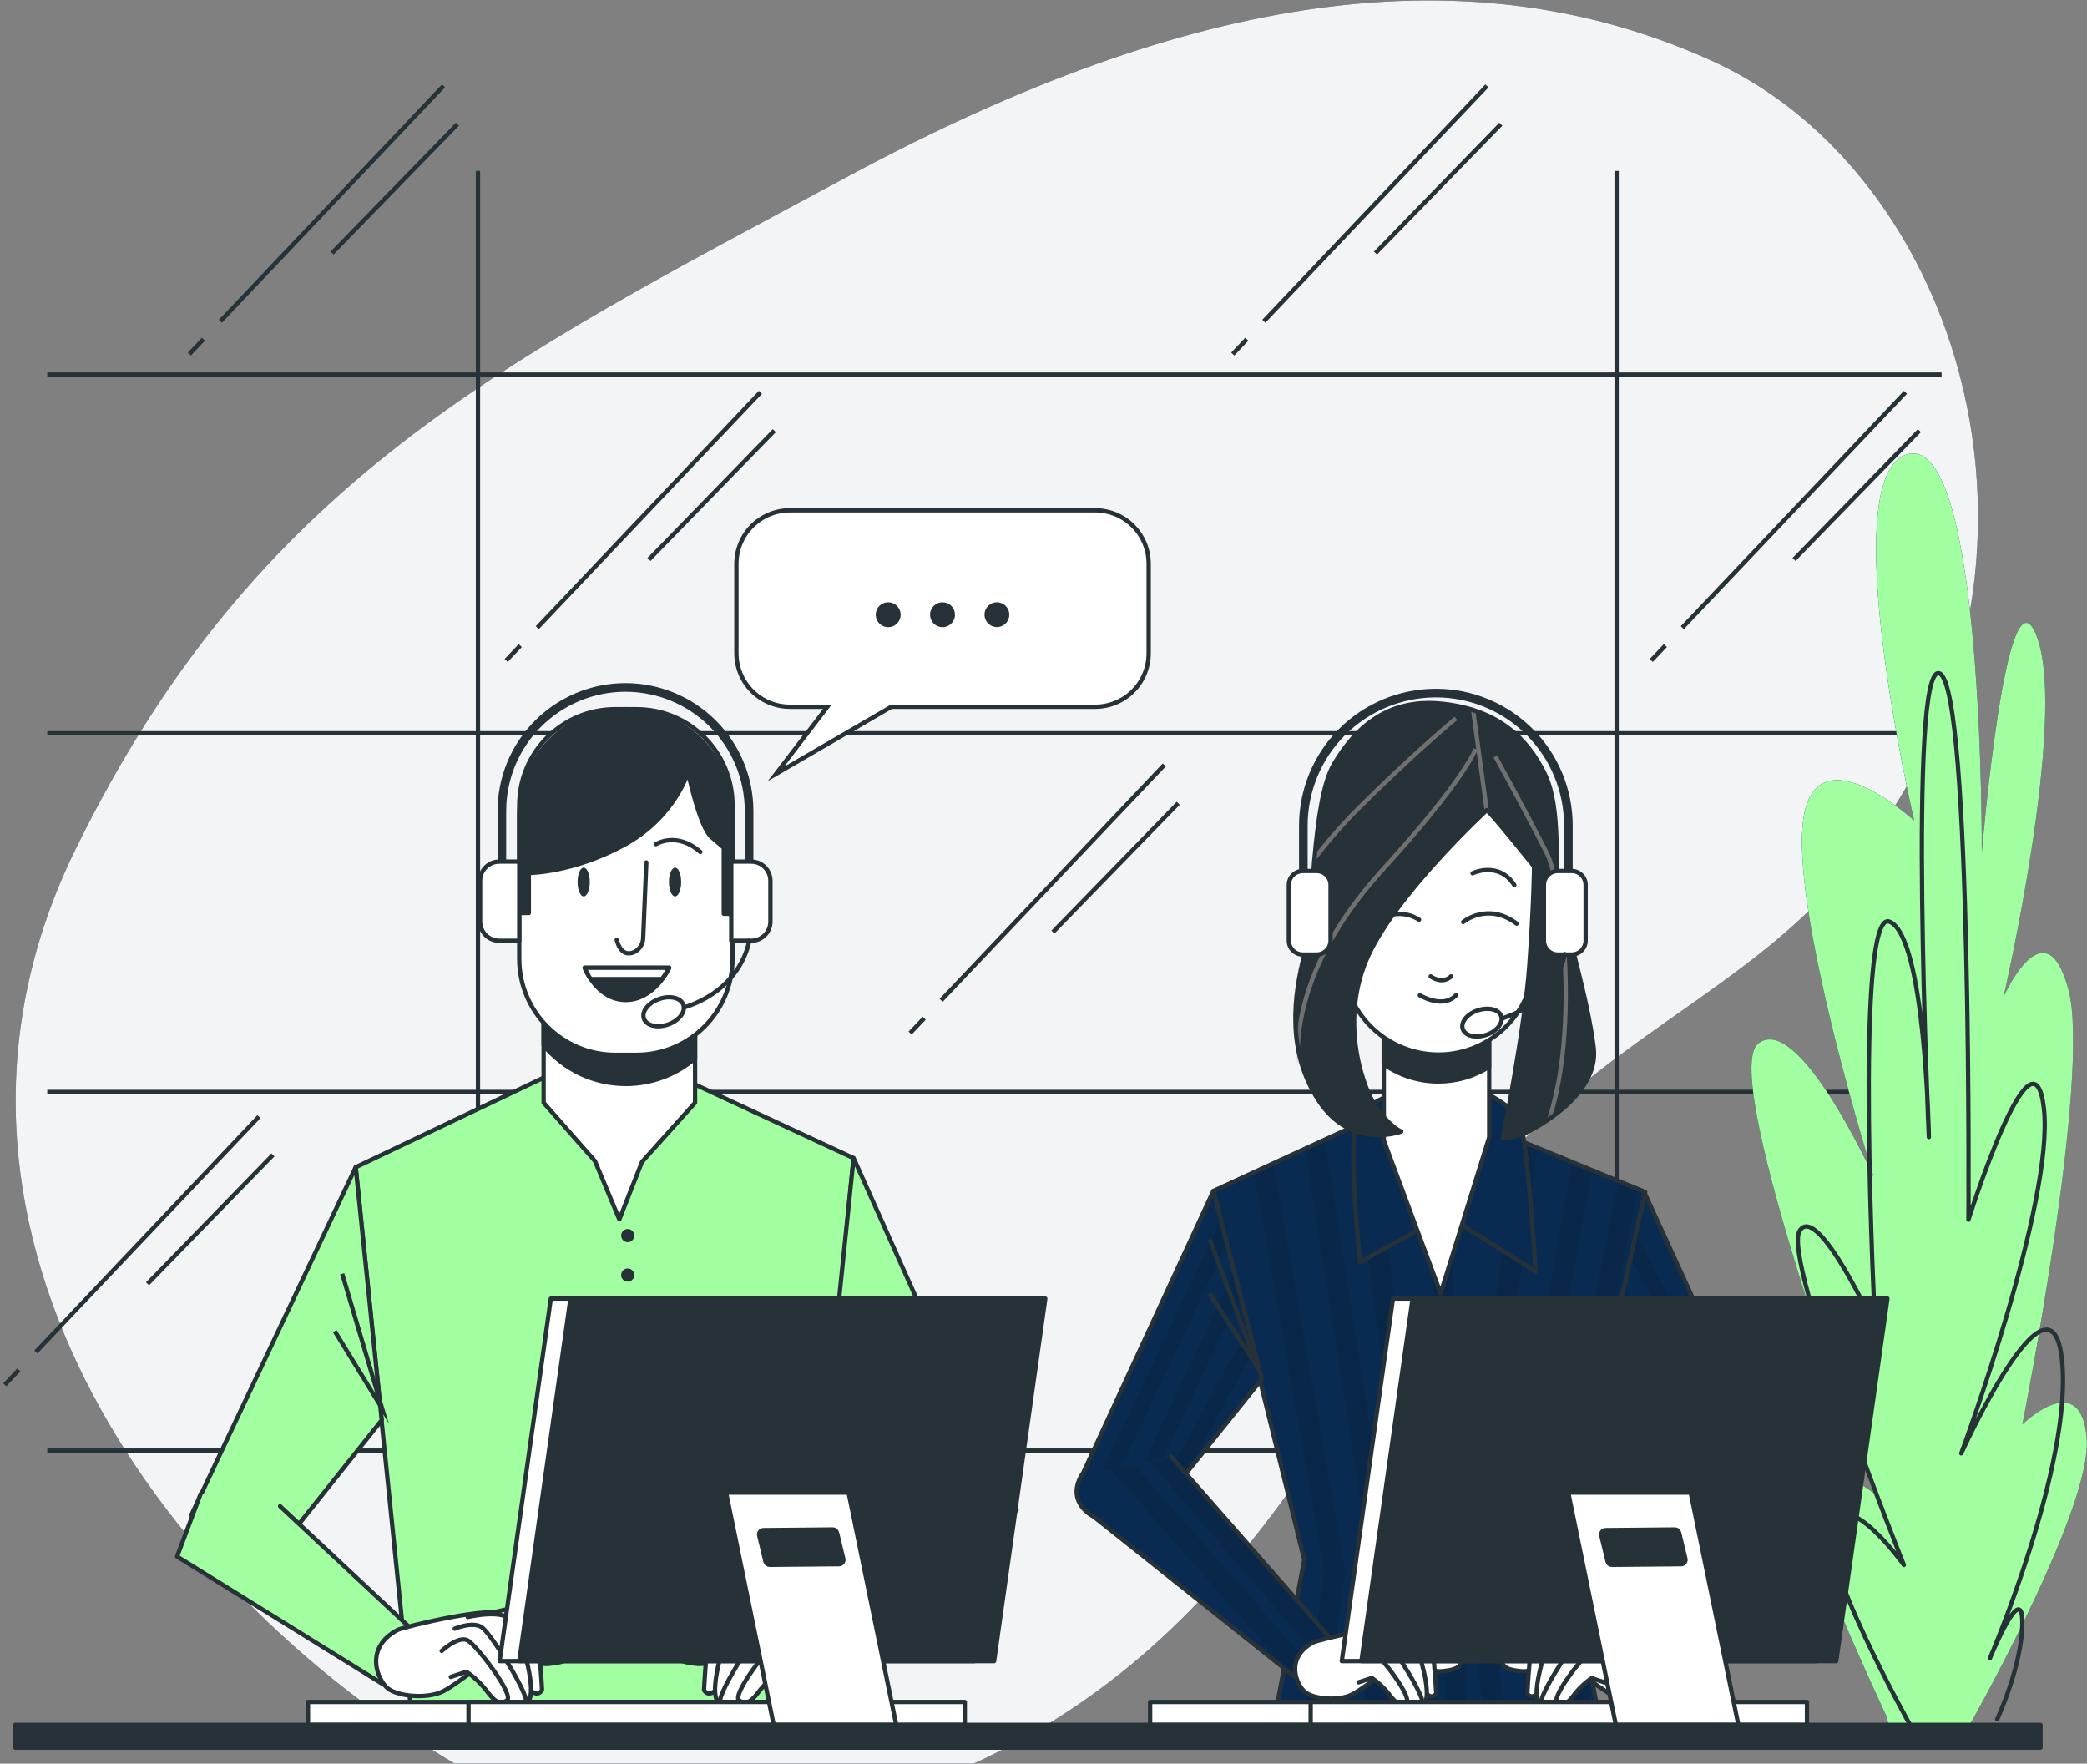
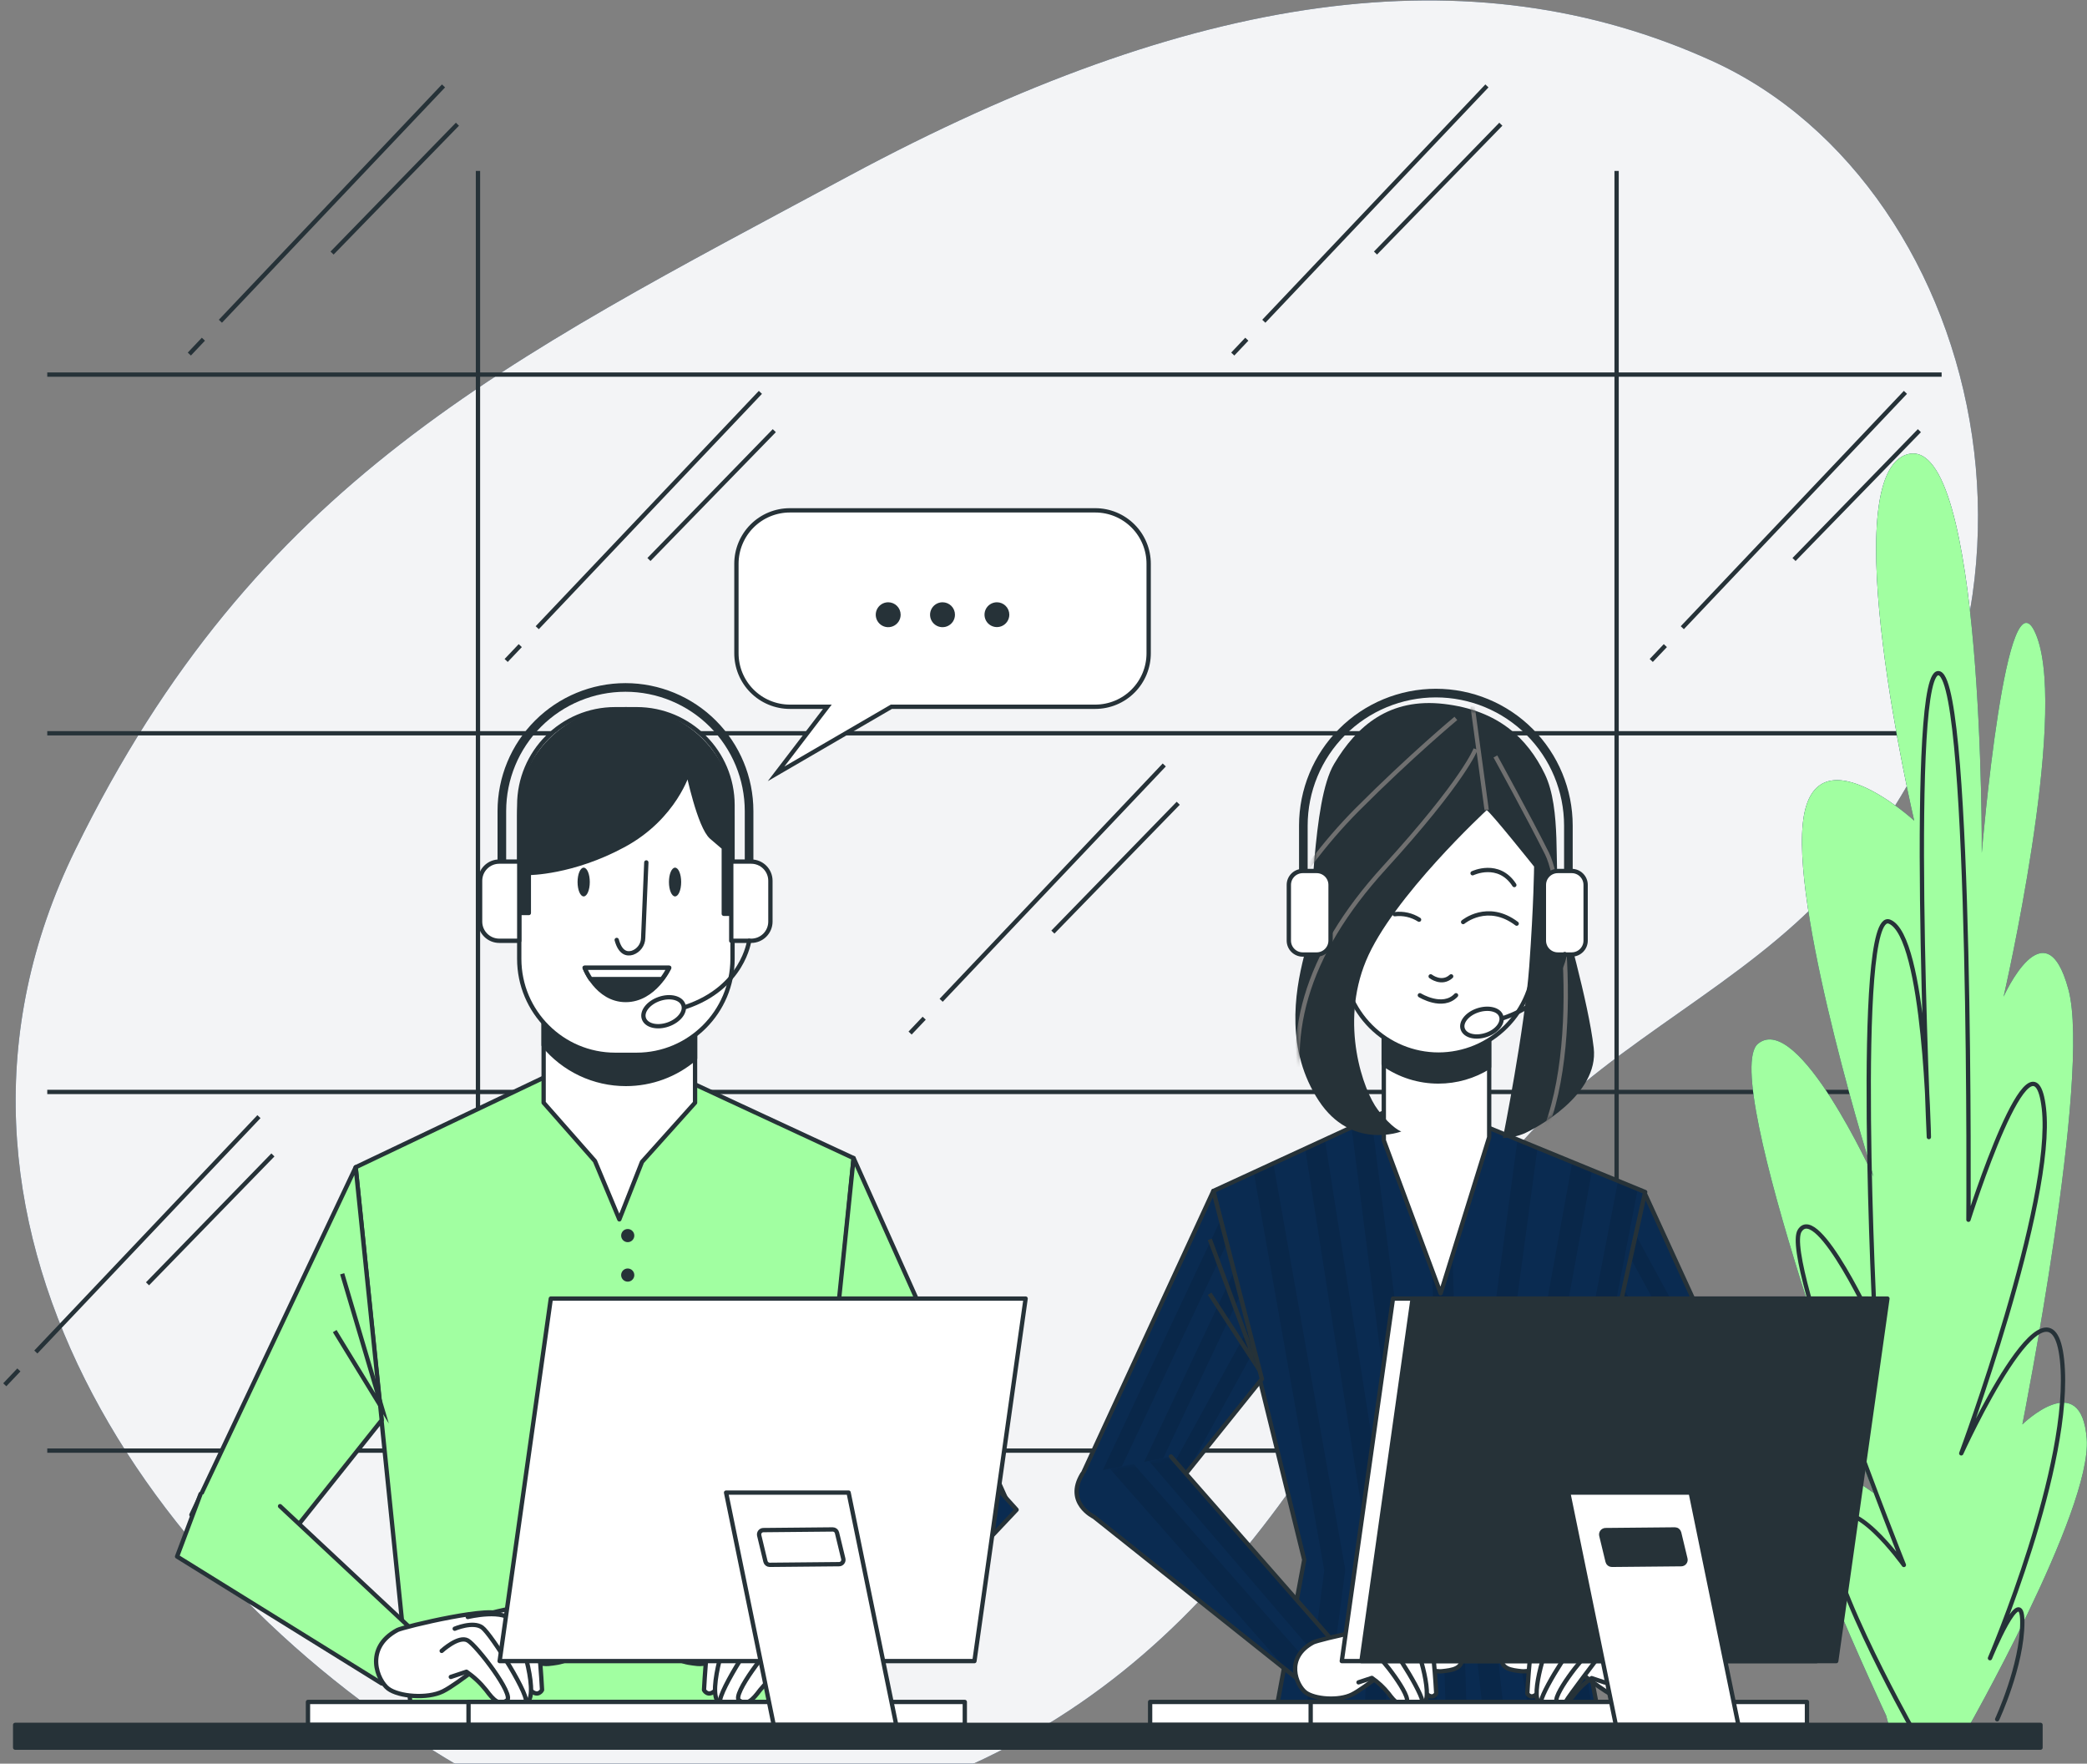
<svg xmlns="http://www.w3.org/2000/svg" width="484" height="409" viewBox="0 0 484 409" fill="none">
  <rect x="0" y="0" width="484" height="409" fill="#808080" stroke="none" />
  <path d="M106.323 409.499C106.323 409.499 163.167 439.049 228.131 407.896C293.095 376.744 314.241 316.336 347.9 271.014C365.558 247.263 394.443 234.031 416.483 214.062C486.94 150.199 461.5 43.433 397.059 14.134C341.24 -11.23 276.767 -2.14 196.88 40.795C116.994 83.731 59.431 111.449 17.488 197.014C-24.455 282.579 35.648 368.09 106.323 409.499Z" fill="#0A2B51" />
  <path d="M106.323 409.499C106.323 409.499 163.167 439.049 228.131 407.896C293.095 376.744 314.241 316.336 347.9 271.014C365.558 247.263 394.443 234.031 416.483 214.062C486.94 150.199 461.5 43.433 397.059 14.134C341.24 -11.23 276.767 -2.14 196.88 40.795C116.994 83.731 59.431 111.449 17.488 197.014C-24.455 282.579 35.648 368.09 106.323 409.499Z" fill="#F3F4F6" />
  <path d="M10.961 336.403H450.285" stroke="#263238" stroke-miterlimit="10" />
  <path d="M10.961 253.226H450.285" stroke="#263238" stroke-miterlimit="10" />
  <path d="M10.961 170.048H450.285" stroke="#263238" stroke-miterlimit="10" />
  <path d="M10.961 86.87H450.285" stroke="#263238" stroke-miterlimit="10" />
  <path d="M110.848 39.64V336.6" stroke="#263238" stroke-miterlimit="10" />
  <path d="M374.91 39.64V336.6" stroke="#263238" stroke-miterlimit="10" />
  <path d="M120.657 149.719L117.387 153.164" stroke="#263238" stroke-miterlimit="10" />
  <path d="M176.347 90.99L124.594 145.566" stroke="#263238" stroke-miterlimit="10" />
  <path d="M179.57 99.873L150.5 129.75" stroke="#263238" stroke-miterlimit="10" />
  <path d="M386.215 149.719L382.945 153.164" stroke="#263238" stroke-miterlimit="10" />
  <path d="M441.891 90.99L390.148 145.566" stroke="#263238" stroke-miterlimit="10" />
  <path d="M445.129 99.873L416.059 129.75" stroke="#263238" stroke-miterlimit="10" />
  <path d="M4.375 317.688L1.105 321.133" stroke="#263238" stroke-miterlimit="10" />
  <path d="M60.055 258.948L8.312 313.535" stroke="#263238" stroke-miterlimit="10" />
  <path d="M63.292 267.832L34.211 297.719" stroke="#263238" stroke-miterlimit="10" />
  <path d="M47.169 78.662L43.91 82.106" stroke="#263238" stroke-miterlimit="10" />
  <path d="M102.856 19.922L51.113 74.498" stroke="#263238" stroke-miterlimit="10" />
  <path d="M106.082 28.805L77.012 58.682" stroke="#263238" stroke-miterlimit="10" />
  <path d="M289.15 78.662L285.891 82.106" stroke="#263238" stroke-miterlimit="10" />
  <path d="M344.836 19.922L293.094 74.498" stroke="#263238" stroke-miterlimit="10" />
  <path d="M348.062 28.805L318.992 58.682" stroke="#263238" stroke-miterlimit="10" />
  <path d="M214.333 236.123L211.062 239.568" stroke="#263238" stroke-miterlimit="10" />
  <path d="M270.008 177.394L218.266 231.971" stroke="#263238" stroke-miterlimit="10" />
  <path d="M273.246 186.278L244.176 216.155" stroke="#263238" stroke-miterlimit="10" />
  <path d="M437.435 397.868C437.435 397.868 410.446 340.36 416.31 338.703C422.175 337.046 434.47 346.202 434.47 346.202C434.47 346.202 398.391 249.519 407.732 242.02C417.073 234.521 434.513 272.9 434.513 272.9C434.513 272.9 415.885 213.68 418.076 191.15C420.267 168.62 443.931 190.322 443.931 190.322C443.931 190.322 424.976 109.476 442.579 105.302C460.183 101.127 459.594 197.81 459.594 197.81C459.594 197.81 465.371 128.628 472.424 147.801C479.476 166.974 464.652 231.142 464.652 231.142C464.652 231.142 474.32 209.473 479.694 229.474C485.068 249.476 469.012 330.321 469.012 330.321C469.012 330.321 482.659 316.99 483.934 333.657C485.209 350.323 455.681 402 455.681 402L438.972 403.7L437.435 397.868Z" fill="#0A2B51" />
  <path d="M437.435 397.868C437.435 397.868 410.446 340.36 416.31 338.703C422.175 337.046 434.47 346.202 434.47 346.202C434.47 346.202 398.391 249.519 407.732 242.02C417.073 234.521 434.513 272.9 434.513 272.9C434.513 272.9 415.885 213.68 418.076 191.15C420.267 168.62 443.931 190.322 443.931 190.322C443.931 190.322 424.976 109.476 442.579 105.302C460.183 101.127 459.594 197.81 459.594 197.81C459.594 197.81 465.371 128.628 472.424 147.801C479.476 166.974 464.652 231.142 464.652 231.142C464.652 231.142 474.32 209.473 479.694 229.474C485.068 249.476 469.012 330.321 469.012 330.321C469.012 330.321 482.659 316.99 483.934 333.657C485.209 350.323 455.681 402 455.681 402L438.972 403.7L437.435 397.868Z" fill="#A1FFA1" />
  <path d="M443.198 400.43C443.198 400.43 420.7 360.427 424.864 352.917C429.028 345.407 441.53 362.923 441.53 362.923C441.53 362.923 413.19 292.073 417.365 285.413C421.54 278.753 434.87 307.922 434.87 307.922C434.87 307.922 429.867 210.41 438.195 213.735C446.523 217.059 447.329 263.689 447.329 263.689C447.329 263.689 442.337 152.847 449.836 156.183C457.335 159.518 456.507 282.863 456.507 282.863C456.507 282.863 471.505 235.35 474.001 257.019C476.498 278.688 454.839 337.036 454.839 337.036C454.839 337.036 475.669 291.19 478.209 315.41C480.749 339.63 461.499 384.538 461.499 384.538C461.499 384.538 468.998 366.204 468.998 376.199C468.998 386.195 463.167 398.708 463.167 398.708" stroke="#263238" stroke-linecap="round" stroke-linejoin="round" />
  <path d="M381.299 276.432L411.655 342.682L392.558 348.066L370.039 320.032L381.299 276.432Z" fill="#0A2B51" />
  <mask id="mask0_1046_9" style="mask-type:luminance" maskUnits="userSpaceOnUse" x="370" y="276" width="42" height="73">
    <path d="M381.299 276.432L411.655 342.682L392.558 348.066L370.039 320.032L381.299 276.432Z" fill="white" />
  </mask>
  <g mask="url(#mask0_1046_9)">
    <g opacity="0.1">
      <path d="M375.814 297.643L374.527 302.646L399.739 346.039L403.358 345.025L375.814 297.643Z" fill="black" />
      <path d="M392.699 348.034L396.339 347.009L372.882 309.001L371.629 313.873L392.699 348.034Z" fill="black" />
      <path d="M378.931 285.577L377.602 290.743L406.552 344.121L410.127 343.107L378.931 285.577Z" fill="black" />
    </g>
  </g>
  <path d="M381.299 276.432L411.655 342.682L392.558 348.066L370.039 320.032L381.299 276.432Z" stroke="#263238" stroke-linecap="round" stroke-linejoin="round" />
  <path d="M320.921 257.978L281.387 276.192L302.467 361.724L295.753 397.705H370.756L363.333 358.607L381.536 276.432L340.083 259.417L320.921 257.978Z" fill="#0A2B51" />
  <mask id="mask1_1046_9" style="mask-type:luminance" maskUnits="userSpaceOnUse" x="281" y="257" width="101" height="141">
    <path d="M320.921 257.978L281.387 276.192L302.467 361.724L295.753 397.705H370.756L363.333 358.607L381.536 276.432L340.083 259.417L320.921 257.978Z" fill="white" />
  </mask>
  <g mask="url(#mask1_1046_9)">
    <g opacity="0.1">
      <path d="M321.283 397.705L322.798 363.632C322.814 363.472 322.814 363.311 322.798 363.152L307.266 264.278L302.688 266.382L317.948 363.664L316.432 397.705H321.283Z" fill="black" />
      <path d="M330.373 355.478C330.373 355.478 330.373 355.391 330.373 355.348L318.056 259.297L313.445 261.477L325.544 355.947L328.662 397.759H333.523L330.373 355.478Z" fill="black" />
      <path d="M307.57 397.705L311.93 364.449C311.968 364.203 311.968 363.953 311.93 363.708L295.307 269.804L290.762 271.897L307.112 364.187L302.752 397.705H307.57Z" fill="black" />
      <path d="M379.813 275.723L375.246 273.848L358.58 360.035C358.531 360.316 358.531 360.604 358.58 360.885L364.575 397.705H369.491L363.398 360.536L363.539 359.827L363.299 358.607L366.951 342.159L379.813 275.723Z" fill="black" />
      <path d="M336.129 267.766L331.289 267.908L335.311 397.705H340.151L336.129 267.766Z" fill="black" />
      <path d="M353.119 359.904L369.219 271.374L364.641 269.488L348.291 359.457C348.236 359.734 348.236 360.019 348.291 360.296L354.678 397.705H359.594L353.119 359.904Z" fill="black" />
      <path d="M344.324 356.895L356.565 266.175L351.933 264.278L339.485 356.547C339.458 356.742 339.458 356.94 339.485 357.135L343.997 397.705H348.87L344.324 356.895Z" fill="black" />
    </g>
  </g>
  <path d="M320.921 257.978L281.387 276.192L302.467 361.724L295.753 397.705H370.756L363.333 358.607L381.536 276.432L340.083 259.417L320.921 257.978Z" stroke="#263238" stroke-linecap="round" stroke-linejoin="round" />
  <path d="M281.387 276.192L250.246 343.63L270.128 347.827L292.647 319.792L281.387 276.192Z" fill="#0A2B51" />
  <mask id="mask2_1046_9" style="mask-type:luminance" maskUnits="userSpaceOnUse" x="250" y="276" width="43" height="72">
    <path d="M281.387 276.192L250.246 343.63L270.128 347.827L292.647 319.792L281.387 276.192Z" fill="white" />
  </mask>
  <g mask="url(#mask2_1046_9)">
    <g opacity="0.1">
      <path d="M289.574 307.889L267.883 347.358L270.128 347.827L275.317 341.363L290.893 313.023L289.574 307.889Z" fill="black" />
      <path d="M287.622 300.346L286.205 294.853L261.996 346.115L265.648 346.889L287.622 300.346Z" fill="black" />
      <path d="M254.094 344.437L257.745 345.211L284.527 288.345L283.099 282.83L254.094 344.437Z" fill="black" />
    </g>
    <path d="M280.571 287.419L291.558 316.903L280.527 300.019" stroke="#263238" stroke-miterlimit="10" />
  </g>
  <path d="M281.387 276.192L250.246 343.63L270.128 347.827L292.647 319.792L281.387 276.192Z" stroke="#263238" stroke-linecap="round" stroke-linejoin="round" />
  <path d="M271.555 337.766L310.849 382.576L303.219 391.198L253.701 351.761C253.701 351.761 246.91 348.491 250.987 341.842" fill="#0A2B51" />
  <mask id="mask3_1046_9" style="mask-type:luminance" maskUnits="userSpaceOnUse" x="249" y="337" width="62" height="55">
    <path d="M271.555 337.766L310.849 382.576L303.219 391.198L253.701 351.761C253.701 351.761 246.91 348.491 250.987 341.842" fill="white" />
  </mask>
  <g mask="url(#mask3_1046_9)">
    <g opacity="0.1">
      <path d="M306.731 385.693L310.415 382.543L290.599 359.479L271.557 337.766L266.434 338.78L306.731 385.693Z" fill="black" />
      <path d="M298.882 387.764L302.163 390.38L305.248 387.666L262.869 339.488L257.375 340.567L298.882 387.764Z" fill="black" />
    </g>
  </g>
  <path d="M271.555 337.766L310.849 382.576L303.219 391.198L253.701 351.761C253.701 351.761 246.91 348.491 250.987 341.842" stroke="#263238" stroke-linecap="round" stroke-linejoin="round" />
  <path d="M304.54 380.886C305.63 380.276 324.585 375.742 324.846 378.063C325.108 380.385 330.754 382.946 333.326 382.946C335.899 382.946 338.471 380.886 338.984 383.971C339.496 387.056 336.673 387.317 334.362 387.568C332.051 387.819 324.072 385.257 324.072 385.257C324.072 385.257 316.617 391.427 313.532 392.964C310.447 394.5 304.812 394.054 302.741 392.451C300.67 390.849 297.869 384.483 304.54 380.886Z" fill="white" stroke="#263238" stroke-linecap="round" stroke-linejoin="round" />
  <path d="M322.035 377.802C322.035 377.802 329.229 375.742 330.755 376.515C332.281 377.289 333.077 392.713 333.077 392.713C333.077 392.713 332.303 394.25 330.755 392.713C329.207 391.176 324.073 379.633 324.073 379.633" fill="white" />
  <path d="M322.035 377.802C322.035 377.802 329.229 375.742 330.755 376.515C332.281 377.289 333.077 392.713 333.077 392.713C333.077 392.713 332.303 394.25 330.755 392.713C329.207 391.176 324.073 379.633 324.073 379.633" stroke="#263238" stroke-linecap="round" stroke-linejoin="round" />
  <path d="M318.427 378.314C318.427 378.314 325.883 376.515 327.43 379.339C328.978 382.162 332.826 394.762 329.741 395.285C326.656 395.808 325.632 391.677 325.632 391.677L320.749 382.685L317.402 382.173" fill="white" />
  <path d="M318.427 378.314C318.427 378.314 325.883 376.515 327.43 379.339C328.978 382.162 332.826 394.762 329.741 395.285C326.656 395.808 325.632 391.677 325.632 391.677L320.749 382.685L317.402 382.173" stroke="#263238" stroke-linecap="round" stroke-linejoin="round" />
  <path d="M315.863 380.625C315.863 380.625 319.46 379.088 321.259 380.374C323.057 381.66 331.287 394.762 329.739 395.285C328.191 395.808 324.594 395.536 324.082 394.511C323.57 393.487 316.888 384.701 316.888 384.701" fill="white" />
  <path d="M315.863 380.625C315.863 380.625 319.46 379.088 321.259 380.374C323.057 381.66 331.287 394.762 329.739 395.285C328.191 395.808 324.594 395.536 324.082 394.511C323.57 393.487 316.888 384.701 316.888 384.701" stroke="#263238" stroke-linecap="round" stroke-linejoin="round" />
  <path d="M313.262 384.996C313.262 384.996 316.597 381.911 318.396 382.946C320.194 383.982 327.65 393.737 326.113 394.762C324.576 395.787 323.54 394.762 322.004 392.713C320.901 391.331 319.601 390.119 318.145 389.116L315.06 390.14" fill="white" />
  <path d="M313.262 384.996C313.262 384.996 316.597 381.911 318.396 382.946C320.194 383.982 327.65 393.737 326.113 394.762C324.576 395.787 323.54 394.762 322.004 392.713C320.901 391.331 319.601 390.119 318.145 389.116L315.06 390.14" stroke="#263238" stroke-linecap="round" stroke-linejoin="round" />
  <path d="M389.213 339.205L376.133 383.709L385.594 390.315L406.969 355.958C406.969 355.958 415.754 346.039 410.239 340.458" fill="#0A2B51" />
  <mask id="mask4_1046_9" style="mask-type:luminance" maskUnits="userSpaceOnUse" x="376" y="339" width="37" height="52">
-     <path d="M389.213 339.205L376.133 383.709L385.594 390.315L406.969 355.958C406.969 355.958 415.754 346.039 410.239 340.458" fill="white" />
+     <path d="M389.213 339.205L376.133 383.709L385.594 390.315C406.969 355.958 415.754 346.039 410.239 340.458" fill="white" />
  </mask>
  <g mask="url(#mask4_1046_9)">
    <g opacity="0.1">
      <path d="M385.889 389.781L386.053 389.508L404.158 340.098L399.1 339.793L381.605 387.557L383.567 388.92L385.889 389.781Z" fill="black" />
      <path d="M376.156 383.742L380.266 386.62L397.161 339.815L396.692 339.652L392.168 339.379L376.156 383.742Z" fill="black" />
      <path d="M411.732 343.063C411.443 342.079 410.911 341.183 410.185 340.458L407.59 340.306L393.922 376.919L406.915 356.012L411.732 343.063Z" fill="black" />
    </g>
  </g>
  <path d="M389.213 339.205L376.133 383.709L385.594 390.315L406.969 355.958C406.969 355.958 415.754 346.039 410.239 340.458" stroke="#263238" stroke-linecap="round" stroke-linejoin="round" />
  <path d="M382.716 380.886C381.626 380.276 362.66 375.742 362.409 378.063C362.158 380.385 356.49 382.946 353.929 382.946C351.367 382.946 348.784 380.886 348.272 383.971C347.76 387.056 350.583 387.317 352.893 387.568C355.204 387.819 363.183 385.257 363.183 385.257C363.183 385.257 370.639 391.427 373.723 392.964C376.808 394.5 382.443 394.054 384.514 392.451C386.585 390.849 389.398 384.483 382.716 380.886Z" fill="white" stroke="#263238" stroke-linecap="round" stroke-linejoin="round" />
  <path d="M365.23 377.802C365.23 377.802 358.036 375.742 356.51 376.515C354.984 377.289 354.199 392.713 354.199 392.713C354.199 392.713 354.973 394.25 356.51 392.713C358.047 391.176 363.203 379.633 363.203 379.633" fill="white" />
  <path d="M365.23 377.802C365.23 377.802 358.036 375.742 356.51 376.515C354.984 377.289 354.199 392.713 354.199 392.713C354.199 392.713 354.973 394.25 356.51 392.713C358.047 391.176 363.203 379.633 363.203 379.633" stroke="#263238" stroke-linecap="round" stroke-linejoin="round" />
  <path d="M368.85 378.314C368.85 378.314 361.406 376.515 359.858 379.339C358.31 382.162 354.408 394.762 357.547 395.285C360.686 395.808 361.656 391.677 361.656 391.677L366.54 382.685L369.886 382.173" fill="white" />
  <path d="M368.85 378.314C368.85 378.314 361.406 376.515 359.858 379.339C358.31 382.162 354.408 394.762 357.547 395.285C360.686 395.808 361.656 391.677 361.656 391.677L366.54 382.685L369.886 382.173" stroke="#263238" stroke-linecap="round" stroke-linejoin="round" />
  <path d="M371.4 380.625C371.4 380.625 367.803 379.088 366.005 380.374C364.206 381.66 355.977 394.762 357.525 395.285C359.073 395.808 362.659 395.536 363.182 394.511C363.705 393.487 370.376 384.701 370.376 384.701" fill="white" />
  <path d="M371.4 380.625C371.4 380.625 367.803 379.088 366.005 380.374C364.206 381.66 355.977 394.762 357.525 395.285C359.073 395.808 362.659 395.536 363.182 394.511C363.705 393.487 370.376 384.701 370.376 384.701" stroke="#263238" stroke-linecap="round" stroke-linejoin="round" />
-   <path d="M373.973 384.996C373.973 384.996 370.637 381.9 368.85 382.99C367.062 384.08 359.596 393.781 361.143 394.806C362.691 395.83 363.716 394.806 365.253 392.756C366.355 391.374 367.655 390.162 369.111 389.159L372.196 390.184" fill="white" />
  <path d="M373.973 384.996C373.973 384.996 370.637 381.9 368.85 382.99C367.062 384.08 359.596 393.781 361.143 394.806C362.691 395.83 363.716 394.806 365.253 392.756C366.355 391.374 367.655 390.162 369.111 389.159L372.196 390.184" stroke="#263238" stroke-linecap="round" stroke-linejoin="round" />
-   <path d="M323.789 253.422C323.789 253.422 317.565 255.34 314.927 259.177C312.289 263.014 315.407 292.716 315.407 292.716L335.299 281.696L356.14 294.874C356.14 294.874 354.221 264.453 352.543 260.136C350.864 255.82 340.324 250.795 336.727 251.274C333.13 251.754 323.789 253.422 323.789 253.422Z" fill="#0A2B51" stroke="#263238" stroke-linecap="round" stroke-linejoin="round" />
  <path d="M320.922 236.897V264.452L334.1 299.91L345.36 263.733V236.657L320.922 236.897Z" fill="white" stroke="#263238" stroke-linecap="round" stroke-linejoin="round" />
  <path d="M320.891 246.794C324.61 249.404 329.045 250.802 333.589 250.795C337.743 250.798 341.812 249.627 345.328 247.416V236.657L320.891 236.93V246.794Z" fill="#263238" stroke="#263238" stroke-linecap="round" stroke-linejoin="round" />
  <path d="M333.62 244.56C327.734 244.56 322.088 242.222 317.924 238.061C313.76 233.899 311.42 228.254 311.417 222.368L307.504 191.15C307.504 184.212 310.26 177.558 315.166 172.652C320.072 167.746 326.726 164.99 333.664 164.99C340.602 164.99 347.256 167.746 352.162 172.652C357.068 177.558 359.824 184.212 359.824 191.15L355.769 222.324C355.775 225.238 355.206 228.125 354.097 230.82C352.987 233.515 351.357 235.964 349.3 238.029C347.243 240.094 344.8 241.733 342.11 242.854C339.419 243.975 336.535 244.554 333.62 244.56Z" fill="white" stroke="#263238" stroke-linecap="round" stroke-linejoin="round" />
  <path d="M339.32 213.822C339.32 213.822 344.977 209.08 351.735 214.193" stroke="#263238" stroke-linecap="round" stroke-linejoin="round" />
  <path d="M329.099 213.277C327.418 212.207 325.418 211.756 323.441 212.002" stroke="#263238" stroke-linecap="round" stroke-linejoin="round" />
  <path d="M341.512 202.508C341.512 202.508 347.539 199.587 351.191 205.244" stroke="#263238" stroke-linecap="round" stroke-linejoin="round" />
  <path d="M331.789 226.422C331.789 226.422 334.351 228.428 336.541 226.422" stroke="#263238" stroke-linecap="round" stroke-linejoin="round" />
  <path d="M329.281 230.804C329.281 230.804 334.579 234.074 337.674 230.804" stroke="#263238" stroke-linecap="round" stroke-linejoin="round" />
  <path d="M344.784 187.88C344.784 187.88 322.896 208.089 316.792 222.814C310.688 237.54 316.16 252.92 319.528 257.346C322.896 261.771 324.978 262.392 324.978 262.392C324.978 262.392 313.402 266.818 305.827 255.242C298.251 243.666 300.137 230.608 302.459 221.561C304.781 212.514 304.137 185.983 309.402 177.143C314.667 168.304 322.242 161.774 334.875 163.246C347.509 164.717 354.234 171.247 358.234 179.454C362.234 187.662 360.338 201.559 361.602 207.663C362.867 213.767 368.338 232.079 369.603 243.023C370.867 253.967 355.945 261.76 353.591 262.817C351.991 263.49 350.279 263.86 348.544 263.907C348.544 263.907 353.591 238.652 354.648 224.122C355.705 209.593 355.771 200.96 355.771 200.96C355.771 200.96 345.841 188.512 344.784 187.88Z" fill="#263238" />
  <mask id="mask5_1046_9" style="mask-type:luminance" maskUnits="userSpaceOnUse" x="300" y="163" width="70" height="101">
    <path d="M344.784 187.88C344.784 187.88 322.896 208.089 316.792 222.814C310.688 237.54 316.16 252.92 319.528 257.346C322.896 261.771 324.978 262.392 324.978 262.392C324.978 262.392 313.402 266.818 305.827 255.242C298.251 243.666 300.137 230.608 302.459 221.561C304.781 212.514 304.137 185.983 309.402 177.143C314.667 168.304 322.242 161.774 334.875 163.246C347.509 164.717 354.234 171.247 358.234 179.454C362.234 187.662 360.338 201.559 361.602 207.663C362.867 213.767 368.338 232.079 369.603 243.023C370.867 253.967 355.945 261.76 353.591 262.817C351.991 263.49 350.279 263.86 348.544 263.907C348.544 263.907 353.591 238.652 354.648 224.122C355.705 209.593 355.771 200.96 355.771 200.96C355.771 200.96 345.841 188.512 344.784 187.88Z" fill="white" />
  </mask>
  <g mask="url(#mask5_1046_9)">
    <path d="M342.222 173.71C342.222 173.71 339.639 180.828 321.054 201.222C302.47 221.615 297.423 241.072 303.069 260.082" stroke="#707070" stroke-miterlimit="10" />
    <path d="M337.633 166.603C337.633 166.603 327.409 175.072 314.743 187.76C306.958 195.614 300.31 204.519 294.992 214.214" stroke="#707070" stroke-miterlimit="10" />
    <path d="M346.801 175.421C346.801 175.421 354.562 189.526 358.791 197.995C363.02 206.464 367.969 254.065 353.155 271.025" stroke="#707070" stroke-miterlimit="10" />
    <path d="M341.512 163.78L344.782 187.88" stroke="#707070" stroke-miterlimit="10" />
  </g>
-   <path d="M344.784 187.88C344.784 187.88 322.896 208.089 316.792 222.814C310.688 237.54 316.16 252.92 319.528 257.346C322.896 261.771 324.978 262.392 324.978 262.392C324.978 262.392 313.402 266.818 305.827 255.242C298.251 243.666 300.137 230.608 302.459 221.561C304.781 212.514 304.137 185.983 309.402 177.143C314.667 168.304 322.242 161.774 334.875 163.246C347.509 164.717 354.234 171.247 358.234 179.454C362.234 187.662 360.338 201.559 361.602 207.663C362.867 213.767 368.338 232.079 369.603 243.023C370.867 253.967 355.945 261.76 353.591 262.817C351.991 263.49 350.279 263.86 348.544 263.907C348.544 263.907 353.591 238.652 354.648 224.122C355.705 209.593 355.771 200.96 355.771 200.96C355.771 200.96 345.841 188.512 344.784 187.88Z" stroke="#263238" stroke-linecap="round" stroke-linejoin="round" />
  <path d="M305.347 201.985H302.121C300.339 201.985 298.895 203.429 298.895 205.211V218.128C298.895 219.909 300.339 221.354 302.121 221.354H305.347C307.129 221.354 308.574 219.909 308.574 218.128V205.211C308.574 203.429 307.129 201.985 305.347 201.985Z" fill="white" stroke="#263238" stroke-linecap="round" stroke-linejoin="round" />
  <path d="M364.5 201.985H361.273C359.491 201.985 358.047 203.429 358.047 205.211V218.128C358.047 219.909 359.491 221.354 361.273 221.354H364.5C366.282 221.354 367.726 219.909 367.726 218.128V205.211C367.726 203.429 366.282 201.985 364.5 201.985Z" fill="white" stroke="#263238" stroke-linecap="round" stroke-linejoin="round" />
  <path d="M363.727 201.985V191.455C363.727 183.306 360.489 175.49 354.727 169.728C348.965 163.965 341.149 160.728 333 160.728C324.849 160.728 317.033 163.965 311.269 169.727C305.504 175.489 302.265 183.305 302.262 191.455V201.985" stroke="#263238" stroke-width="2" stroke-linejoin="round" />
  <path d="M362.886 221.256C362.886 221.256 361.524 231.796 348.629 236.091" stroke="#263238" stroke-linecap="round" stroke-linejoin="round" />
  <path d="M348.139 235.633C348.684 237.213 347.147 239.175 344.694 239.993C342.242 240.81 339.833 240.254 339.244 238.674C338.656 237.093 340.236 235.131 342.678 234.314C345.119 233.496 347.626 234.052 348.139 235.633Z" stroke="#263238" stroke-linecap="round" stroke-linejoin="round" />
  <path d="M127.527 249.225L82.488 270.687L95.481 397.967H185.264L197.963 268.573L155.638 248.92L127.527 249.225Z" fill="#A1FFA1" stroke="#263238" stroke-linecap="round" stroke-linejoin="round" />
  <path d="M145.577 288.062C146.42 288.062 147.103 287.379 147.103 286.536C147.103 285.693 146.42 285.01 145.577 285.01C144.734 285.01 144.051 285.693 144.051 286.536C144.051 287.379 144.734 288.062 145.577 288.062Z" fill="#263238" />
  <path d="M147.103 295.692C147.103 295.994 147.013 296.289 146.846 296.54C146.678 296.791 146.44 296.986 146.161 297.102C145.882 297.217 145.575 297.248 145.279 297.189C144.983 297.13 144.711 296.984 144.498 296.771C144.284 296.558 144.139 296.286 144.08 295.99C144.021 295.694 144.051 295.387 144.167 295.108C144.282 294.829 144.478 294.591 144.729 294.423C144.98 294.256 145.275 294.166 145.577 294.166C145.982 294.166 146.37 294.327 146.656 294.613C146.942 294.899 147.103 295.287 147.103 295.692Z" fill="#263238" />
  <path d="M161.194 255.722L148.888 269.445L143.634 282.776L137.977 269.249L126.074 255.722V231.698H161.194V255.722Z" fill="white" stroke="#263238" stroke-linecap="round" stroke-linejoin="round" />
  <path d="M126.074 242.38C128.391 245.196 131.303 247.464 134.602 249.019C137.9 250.574 141.503 251.378 145.149 251.373C151.035 251.38 156.728 249.276 161.194 245.443V231.698H126.074V242.38Z" fill="#263238" stroke="#263238" stroke-linecap="round" stroke-linejoin="round" />
  <path d="M147.624 164.467H142.676C130.383 164.467 120.418 174.432 120.418 186.725V222.357C120.418 234.649 130.383 244.614 142.676 244.614H147.624C159.917 244.614 169.882 234.649 169.882 222.357V186.725C169.882 174.432 159.917 164.467 147.624 164.467Z" fill="white" stroke="#263238" stroke-linecap="round" stroke-linejoin="round" />
  <path d="M149.89 200.001L149.16 217.517C149.146 218.276 148.899 219.013 148.452 219.627C148.006 220.241 147.382 220.703 146.664 220.951C145.345 221.354 143.841 220.951 143.023 217.975" stroke="#263238" stroke-linecap="round" stroke-linejoin="round" />
  <path d="M135.59 224.428H155.21C155.21 224.428 151.776 231.905 145.116 231.905C138.457 231.905 135.59 224.428 135.59 224.428Z" fill="#263238" stroke="#263238" stroke-linecap="round" stroke-linejoin="round" />
  <path d="M136.985 227.055H153.509C154.138 226.234 154.685 225.354 155.144 224.428H135.59C135.962 225.35 136.43 226.23 136.985 227.055Z" fill="white" stroke="#263238" stroke-linecap="round" stroke-linejoin="round" />
  <path d="M135.362 207.882C136.145 207.882 136.779 206.388 136.779 204.546C136.779 202.704 136.145 201.211 135.362 201.211C134.58 201.211 133.945 202.704 133.945 204.546C133.945 206.388 134.58 207.882 135.362 207.882Z" fill="#263238" />
  <path d="M156.554 207.882C157.336 207.882 157.971 206.388 157.971 204.546C157.971 202.704 157.336 201.211 156.554 201.211C155.771 201.211 155.137 202.704 155.137 204.546C155.137 206.388 155.771 207.882 156.554 207.882Z" fill="#263238" />
-   <path d="M152.117 195.761C152.117 195.761 156.957 192.731 162.418 197.581" stroke="#263238" stroke-linecap="round" stroke-linejoin="round" />
  <path d="M145.15 164.467C138.591 164.467 132.3 167.072 127.662 171.711C123.024 176.349 120.418 182.64 120.418 189.199V211.729H120.625H122.642V202.442C122.642 202.442 132.735 202.442 144.649 195.99C156.562 189.537 159.571 179.007 159.571 179.007C159.571 179.007 162.198 191.728 165.021 194.147L167.855 196.567V211.914H169.871V189.199C169.871 182.641 167.267 176.352 162.631 171.715C157.995 167.077 151.708 164.47 145.15 164.467Z" fill="#263238" stroke="#263238" stroke-linecap="round" stroke-linejoin="round" />
  <path d="M115.787 199.805H120.42V218.171H115.787C114.608 218.171 113.476 217.703 112.642 216.869C111.808 216.035 111.34 214.903 111.34 213.724V204.23C111.346 203.054 111.817 201.929 112.65 201.1C113.483 200.27 114.611 199.805 115.787 199.805Z" fill="white" stroke="#263238" stroke-linecap="round" stroke-linejoin="round" />
  <path d="M174.221 218.171H169.588V199.805H174.221C174.805 199.805 175.383 199.92 175.923 200.143C176.462 200.367 176.952 200.694 177.365 201.107C177.778 201.52 178.106 202.01 178.329 202.55C178.553 203.09 178.668 203.668 178.668 204.252V213.746C178.662 214.921 178.191 216.047 177.358 216.876C176.524 217.706 175.396 218.171 174.221 218.171Z" fill="white" stroke="#263238" stroke-linecap="round" stroke-linejoin="round" />
  <path d="M116.387 199.805V188.087C116.387 180.484 119.407 173.193 124.783 167.817C130.159 162.44 137.451 159.42 145.054 159.42C152.656 159.423 159.946 162.444 165.321 167.82C170.697 173.195 173.718 180.485 173.721 188.087V199.805" stroke="#263238" stroke-width="2" stroke-linejoin="round" />
  <path d="M173.741 218.171C173.741 218.171 172.324 229.071 159.004 233.518" stroke="#263238" stroke-linecap="round" stroke-linejoin="round" />
  <path d="M158.482 233.039C159.048 234.674 157.457 236.701 154.928 237.584C152.399 238.467 149.892 237.846 149.326 236.211C148.759 234.576 150.35 232.548 152.879 231.665C155.408 230.782 157.947 231.404 158.482 233.039Z" stroke="#263238" stroke-linecap="round" stroke-linejoin="round" />
  <path d="M82.486 270.687L44.391 351.293L60.108 365.005L88.525 329.34L82.486 270.687Z" fill="#A1FFA1" stroke="#263238" stroke-linecap="round" stroke-linejoin="round" />
  <path d="M79.358 295.398L88.612 326.615L77.625 308.685" stroke="#263238" stroke-miterlimit="10" />
  <path d="M197.96 268.573L234.235 349.592L211.868 359.272L191.91 327.226L197.96 268.573Z" fill="#A1FFA1" stroke="#263238" stroke-linecap="round" stroke-linejoin="round" />
  <path d="M64.948 349.287L97.594 379.818L88.525 390.402L41.066 360.961L46.516 346.453" fill="#A1FFA1" />
  <path d="M64.948 349.287L97.594 379.818L88.525 390.402L41.066 360.961L46.516 346.453" stroke="#263238" stroke-linecap="round" stroke-linejoin="round" />
  <path d="M92.156 378.009C93.486 377.289 115.733 371.959 116.038 374.684C116.344 377.409 122.993 380.429 126.012 380.429C129.031 380.429 132.061 378.009 132.661 381.638C133.26 385.268 129.947 385.562 127.211 385.868C124.475 386.173 115.123 383.143 115.123 383.143C115.123 383.143 106.403 390.402 102.729 392.222C99.056 394.043 92.451 393.421 90.031 391.612C87.611 389.803 84.297 382.238 92.156 378.009Z" fill="white" stroke="#263238" stroke-linecap="round" stroke-linejoin="round" />
  <path d="M112.703 374.379C112.703 374.379 121.172 371.959 122.982 372.875C124.791 373.79 125.707 391.917 125.707 391.917C125.707 391.917 124.791 393.727 122.982 391.917C121.172 390.108 115.134 376.45 115.134 376.45" fill="white" />
  <path d="M112.703 374.379C112.703 374.379 121.172 371.959 122.982 372.875C124.791 373.79 125.707 391.917 125.707 391.917C125.707 391.917 124.791 393.727 122.982 391.917C121.172 390.108 115.134 376.45 115.134 376.45" stroke="#263238" stroke-linecap="round" stroke-linejoin="round" />
  <path d="M108.483 374.989C108.483 374.989 117.203 372.875 119.056 376.199C120.909 379.524 125.411 394.337 121.781 394.936C118.152 395.536 116.942 390.707 116.942 390.707L111.197 380.123L107.273 379.524" fill="white" />
  <path d="M108.483 374.989C108.483 374.989 117.203 372.875 119.056 376.199C120.909 379.524 125.411 394.337 121.781 394.936C118.152 395.536 116.942 390.707 116.942 390.707L111.197 380.123L107.273 379.524" stroke="#263238" stroke-linecap="round" stroke-linejoin="round" />
  <path d="M105.453 377.703C105.453 377.703 109.693 375.894 111.808 377.409C113.922 378.924 123.602 394.337 121.781 394.98C119.961 395.623 115.732 395.285 115.132 394.075C114.533 392.865 106.663 382.587 106.663 382.587" fill="white" />
  <path d="M105.453 377.703C105.453 377.703 109.693 375.894 111.808 377.409C113.922 378.924 123.602 394.337 121.781 394.98C119.961 395.623 115.732 395.285 115.132 394.075C114.533 392.865 106.663 382.587 106.663 382.587" stroke="#263238" stroke-linecap="round" stroke-linejoin="round" />
  <path d="M102.434 382.848C102.434 382.848 106.368 379.219 108.483 380.429C110.598 381.638 119.383 393.127 117.552 394.337C115.721 395.547 114.522 394.337 112.712 391.917C111.417 390.289 109.889 388.86 108.178 387.677L104.548 388.887" fill="white" />
  <path d="M102.434 382.848C102.434 382.848 106.368 379.219 108.483 380.429C110.598 381.638 119.383 393.127 117.552 394.337C115.721 395.547 114.522 394.337 112.712 391.917C111.417 390.289 109.889 388.86 108.178 387.677L104.548 388.887" stroke="#263238" stroke-linecap="round" stroke-linejoin="round" />
  <path d="M206.386 341.57L187.246 381.965L199.563 388.473L235.762 350.116L225.374 338.616" fill="#0A2B51" />
  <path d="M206.386 341.57L187.246 381.965L199.563 388.473L235.762 350.116L225.374 338.616" stroke="#263238" stroke-linecap="round" stroke-linejoin="round" />
  <path d="M196.827 378.009C195.497 377.289 173.239 371.959 172.945 374.684C172.65 377.409 165.991 380.429 162.96 380.429C159.93 380.429 156.922 378.009 156.311 381.638C155.701 385.268 159.036 385.562 161.761 385.868C164.486 386.173 173.849 383.143 173.849 383.143C173.849 383.143 182.569 390.402 186.243 392.222C189.916 394.043 196.521 393.421 198.941 391.612C201.361 389.803 204.686 382.238 196.827 378.009Z" fill="white" stroke="#263238" stroke-linecap="round" stroke-linejoin="round" />
  <path d="M176.269 374.379C176.269 374.379 167.8 371.959 165.991 372.875C164.181 373.79 163.266 391.917 163.266 391.917C163.266 391.917 164.17 393.727 165.991 391.917C167.811 390.108 173.85 376.45 173.85 376.45" fill="white" />
  <path d="M176.269 374.379C176.269 374.379 167.8 371.959 165.991 372.875C164.181 373.79 163.266 391.917 163.266 391.917C163.266 391.917 164.17 393.727 165.991 391.917C167.811 390.108 173.85 376.45 173.85 376.45" stroke="#263238" stroke-linecap="round" stroke-linejoin="round" />
  <path d="M180.5 374.989C180.5 374.989 171.78 372.875 169.916 376.199C168.052 379.524 163.572 394.337 167.202 394.98C170.832 395.623 172.031 390.751 172.031 390.751L177.775 380.167L181.71 379.567" fill="white" />
  <path d="M180.5 374.989C180.5 374.989 171.78 372.875 169.916 376.199C168.052 379.524 163.572 394.337 167.202 394.98C170.832 395.623 172.031 390.751 172.031 390.751L177.775 380.167L181.71 379.567" stroke="#263238" stroke-linecap="round" stroke-linejoin="round" />
  <path d="M183.553 377.703C183.553 377.703 179.323 375.894 177.209 377.409C175.094 378.924 165.382 394.337 167.203 394.98C169.023 395.623 173.241 395.285 173.852 394.075C174.462 392.865 182.31 382.587 182.31 382.587" fill="white" />
  <path d="M183.553 377.703C183.553 377.703 179.323 375.894 177.209 377.409C175.094 378.924 165.382 394.337 167.203 394.98C169.023 395.623 173.241 395.285 173.852 394.075C174.462 392.865 182.31 382.587 182.31 382.587" stroke="#263238" stroke-linecap="round" stroke-linejoin="round" />
  <path d="M186.547 382.848C186.547 382.848 182.612 379.219 180.498 380.429C178.383 381.638 169.598 393.127 171.429 394.337C173.26 395.547 174.448 394.337 176.269 391.917C177.564 390.289 179.091 388.86 180.803 387.677L184.433 388.887" fill="white" />
  <path d="M186.547 382.848C186.547 382.848 182.612 379.219 180.498 380.429C178.383 381.638 169.598 393.127 171.429 394.337C173.26 395.547 174.448 394.337 176.269 391.917C177.564 390.289 179.091 388.86 180.803 387.677L184.433 388.887" stroke="#263238" stroke-linecap="round" stroke-linejoin="round" />
  <path d="M254.029 118.349H183.179C179.894 118.349 176.743 119.653 174.419 121.975C172.095 124.297 170.788 127.446 170.785 130.731V151.441C170.777 153.072 171.09 154.689 171.708 156.199C172.325 157.709 173.235 159.082 174.384 160.239C175.534 161.397 176.9 162.316 178.406 162.944C179.911 163.572 181.526 163.897 183.157 163.9H191.877L179.985 179.454L206.723 163.9H254.029C255.656 163.896 257.267 163.571 258.769 162.944C260.271 162.317 261.635 161.401 262.782 160.247C263.93 159.093 264.84 157.724 265.458 156.219C266.077 154.714 266.394 153.101 266.389 151.474V130.764C266.395 127.479 265.096 124.326 262.779 121.998C260.461 119.67 257.314 118.358 254.029 118.349Z" fill="white" stroke="#263238" stroke-miterlimit="10" />
  <path d="M208.871 142.547C208.873 143.119 208.705 143.678 208.389 144.155C208.073 144.631 207.623 145.003 207.095 145.223C206.568 145.444 205.986 145.502 205.425 145.392C204.864 145.282 204.349 145.008 203.944 144.604C203.539 144.201 203.262 143.686 203.15 143.125C203.038 142.565 203.094 141.983 203.313 141.455C203.531 140.927 203.901 140.475 204.376 140.157C204.852 139.839 205.41 139.669 205.982 139.669C206.746 139.669 207.479 139.972 208.021 140.511C208.562 141.051 208.868 141.783 208.871 142.547Z" fill="#263238" />
  <path d="M221.468 142.547C221.471 143.119 221.303 143.679 220.986 144.156C220.67 144.632 220.219 145.004 219.69 145.224C219.162 145.444 218.58 145.502 218.019 145.391C217.458 145.28 216.942 145.005 216.537 144.6C216.133 144.196 215.857 143.68 215.746 143.119C215.635 142.557 215.693 141.976 215.913 141.447C216.133 140.919 216.505 140.468 216.982 140.152C217.459 139.835 218.019 139.667 218.591 139.669C219.354 139.669 220.086 139.973 220.626 140.512C221.165 141.052 221.468 141.784 221.468 142.547Z" fill="#263238" />
  <path d="M234.072 142.547C234.072 143.116 233.903 143.672 233.587 144.146C233.27 144.619 232.821 144.988 232.295 145.205C231.769 145.423 231.191 145.48 230.633 145.369C230.074 145.258 229.562 144.984 229.159 144.582C228.757 144.179 228.483 143.666 228.372 143.108C228.261 142.55 228.318 141.972 228.535 141.446C228.753 140.92 229.122 140.47 229.595 140.154C230.069 139.838 230.625 139.669 231.194 139.669C231.957 139.669 232.689 139.972 233.229 140.512C233.768 141.052 234.072 141.784 234.072 142.547Z" fill="#263238" />
  <path d="M398.769 394.686H266.727V400.016H398.769V394.686Z" fill="white" stroke="#263238" stroke-linecap="round" stroke-linejoin="round" />
  <path d="M419.054 394.686H303.961V400.016H419.054V394.686Z" fill="white" stroke="#263238" stroke-linecap="round" stroke-linejoin="round" />
  <path d="M421.288 385.214H311.176L323.046 301.142H433.158L421.288 385.214Z" fill="white" stroke="#263238" stroke-linecap="round" stroke-linejoin="round" />
  <path d="M425.846 385.214H315.734L327.604 301.142H437.716L425.846 385.214Z" fill="#263238" stroke="#263238" stroke-linecap="round" stroke-linejoin="round" />
  <path d="M392.097 346.137L403.149 400.005H374.733L363.691 346.137H392.097ZM372.826 362.127C372.88 362.346 373.006 362.541 373.184 362.679C373.362 362.818 373.581 362.892 373.807 362.89L389.906 362.738C390.057 362.736 390.205 362.699 390.34 362.632C390.475 362.564 390.593 362.467 390.685 362.348C390.777 362.228 390.842 362.09 390.873 361.942C390.904 361.794 390.901 361.642 390.865 361.495L389.415 355.457C389.362 355.237 389.236 355.041 389.058 354.901C388.881 354.76 388.661 354.684 388.434 354.683L372.335 354.835C372.184 354.838 372.035 354.874 371.9 354.942C371.765 355.009 371.646 355.106 371.553 355.225C371.46 355.344 371.395 355.483 371.363 355.63C371.33 355.778 371.331 355.931 371.365 356.078L372.826 362.127Z" fill="white" stroke="#263238" stroke-linecap="round" stroke-linejoin="round" />
  <path d="M203.464 394.686H71.422V400.016H203.464V394.686Z" fill="white" stroke="#263238" stroke-linecap="round" stroke-linejoin="round" />
  <path d="M223.749 394.686H108.656V400.016H223.749V394.686Z" fill="white" stroke="#263238" stroke-linecap="round" stroke-linejoin="round" />
  <path d="M225.983 385.214H115.871L127.741 301.142H237.853L225.983 385.214Z" fill="white" stroke="#263238" stroke-linecap="round" stroke-linejoin="round" />
-   <path d="M230.541 385.214H120.43L132.3 301.142H242.412L230.541 385.214Z" fill="#263238" stroke="#263238" stroke-linecap="round" stroke-linejoin="round" />
  <path d="M196.803 346.137L207.845 400.005H179.428L168.387 346.137H196.803ZM177.521 362.127C177.577 362.345 177.703 362.539 177.881 362.677C178.058 362.815 178.277 362.89 178.502 362.89L194.601 362.738C194.752 362.735 194.901 362.699 195.036 362.631C195.171 362.564 195.29 362.467 195.383 362.348C195.476 362.229 195.541 362.091 195.574 361.943C195.606 361.795 195.605 361.642 195.571 361.495L194.111 355.457C194.059 355.236 193.934 355.039 193.756 354.898C193.577 354.758 193.357 354.682 193.13 354.683L177.03 354.835C176.88 354.837 176.731 354.874 176.596 354.941C176.461 355.009 176.343 355.106 176.251 355.225C176.159 355.345 176.095 355.483 176.064 355.631C176.033 355.779 176.035 355.931 176.071 356.078L177.521 362.127Z" fill="white" stroke="#263238" stroke-linecap="round" stroke-linejoin="round" />
  <path d="M473.218 400.005H3.516V405.281H473.218V400.005Z" fill="#263238" stroke="#263238" stroke-linecap="round" stroke-linejoin="round" />
</svg>